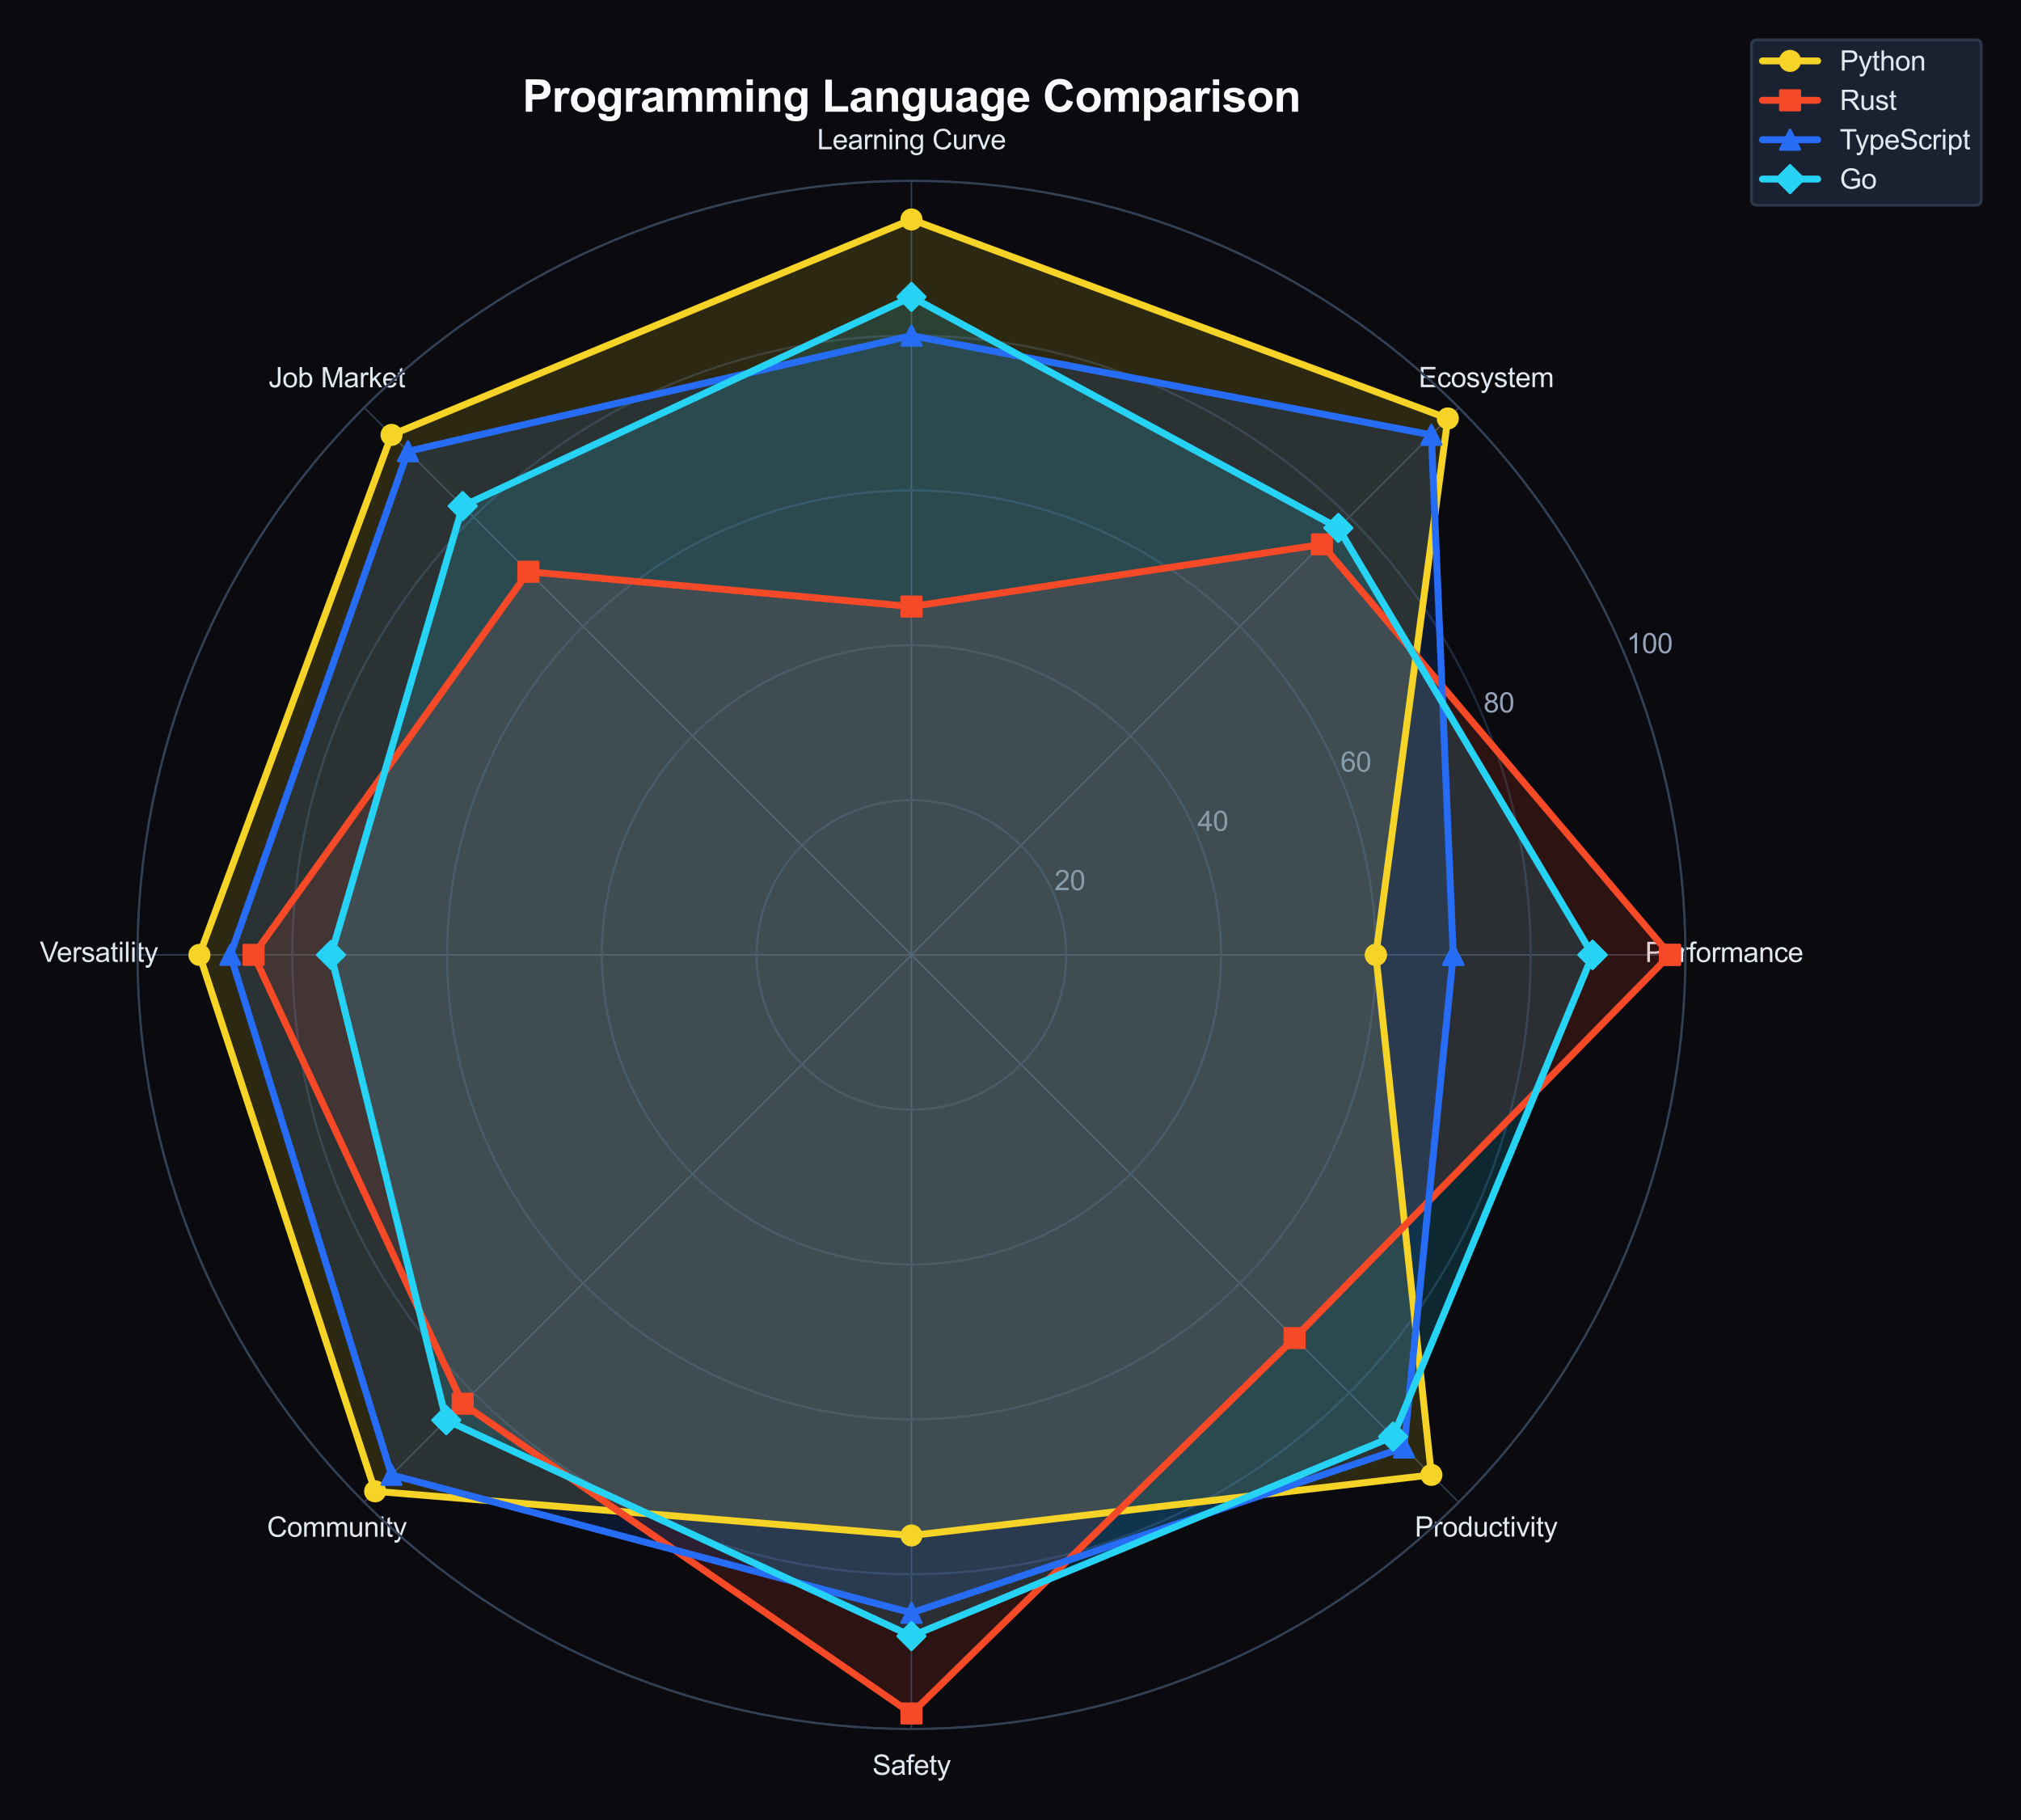
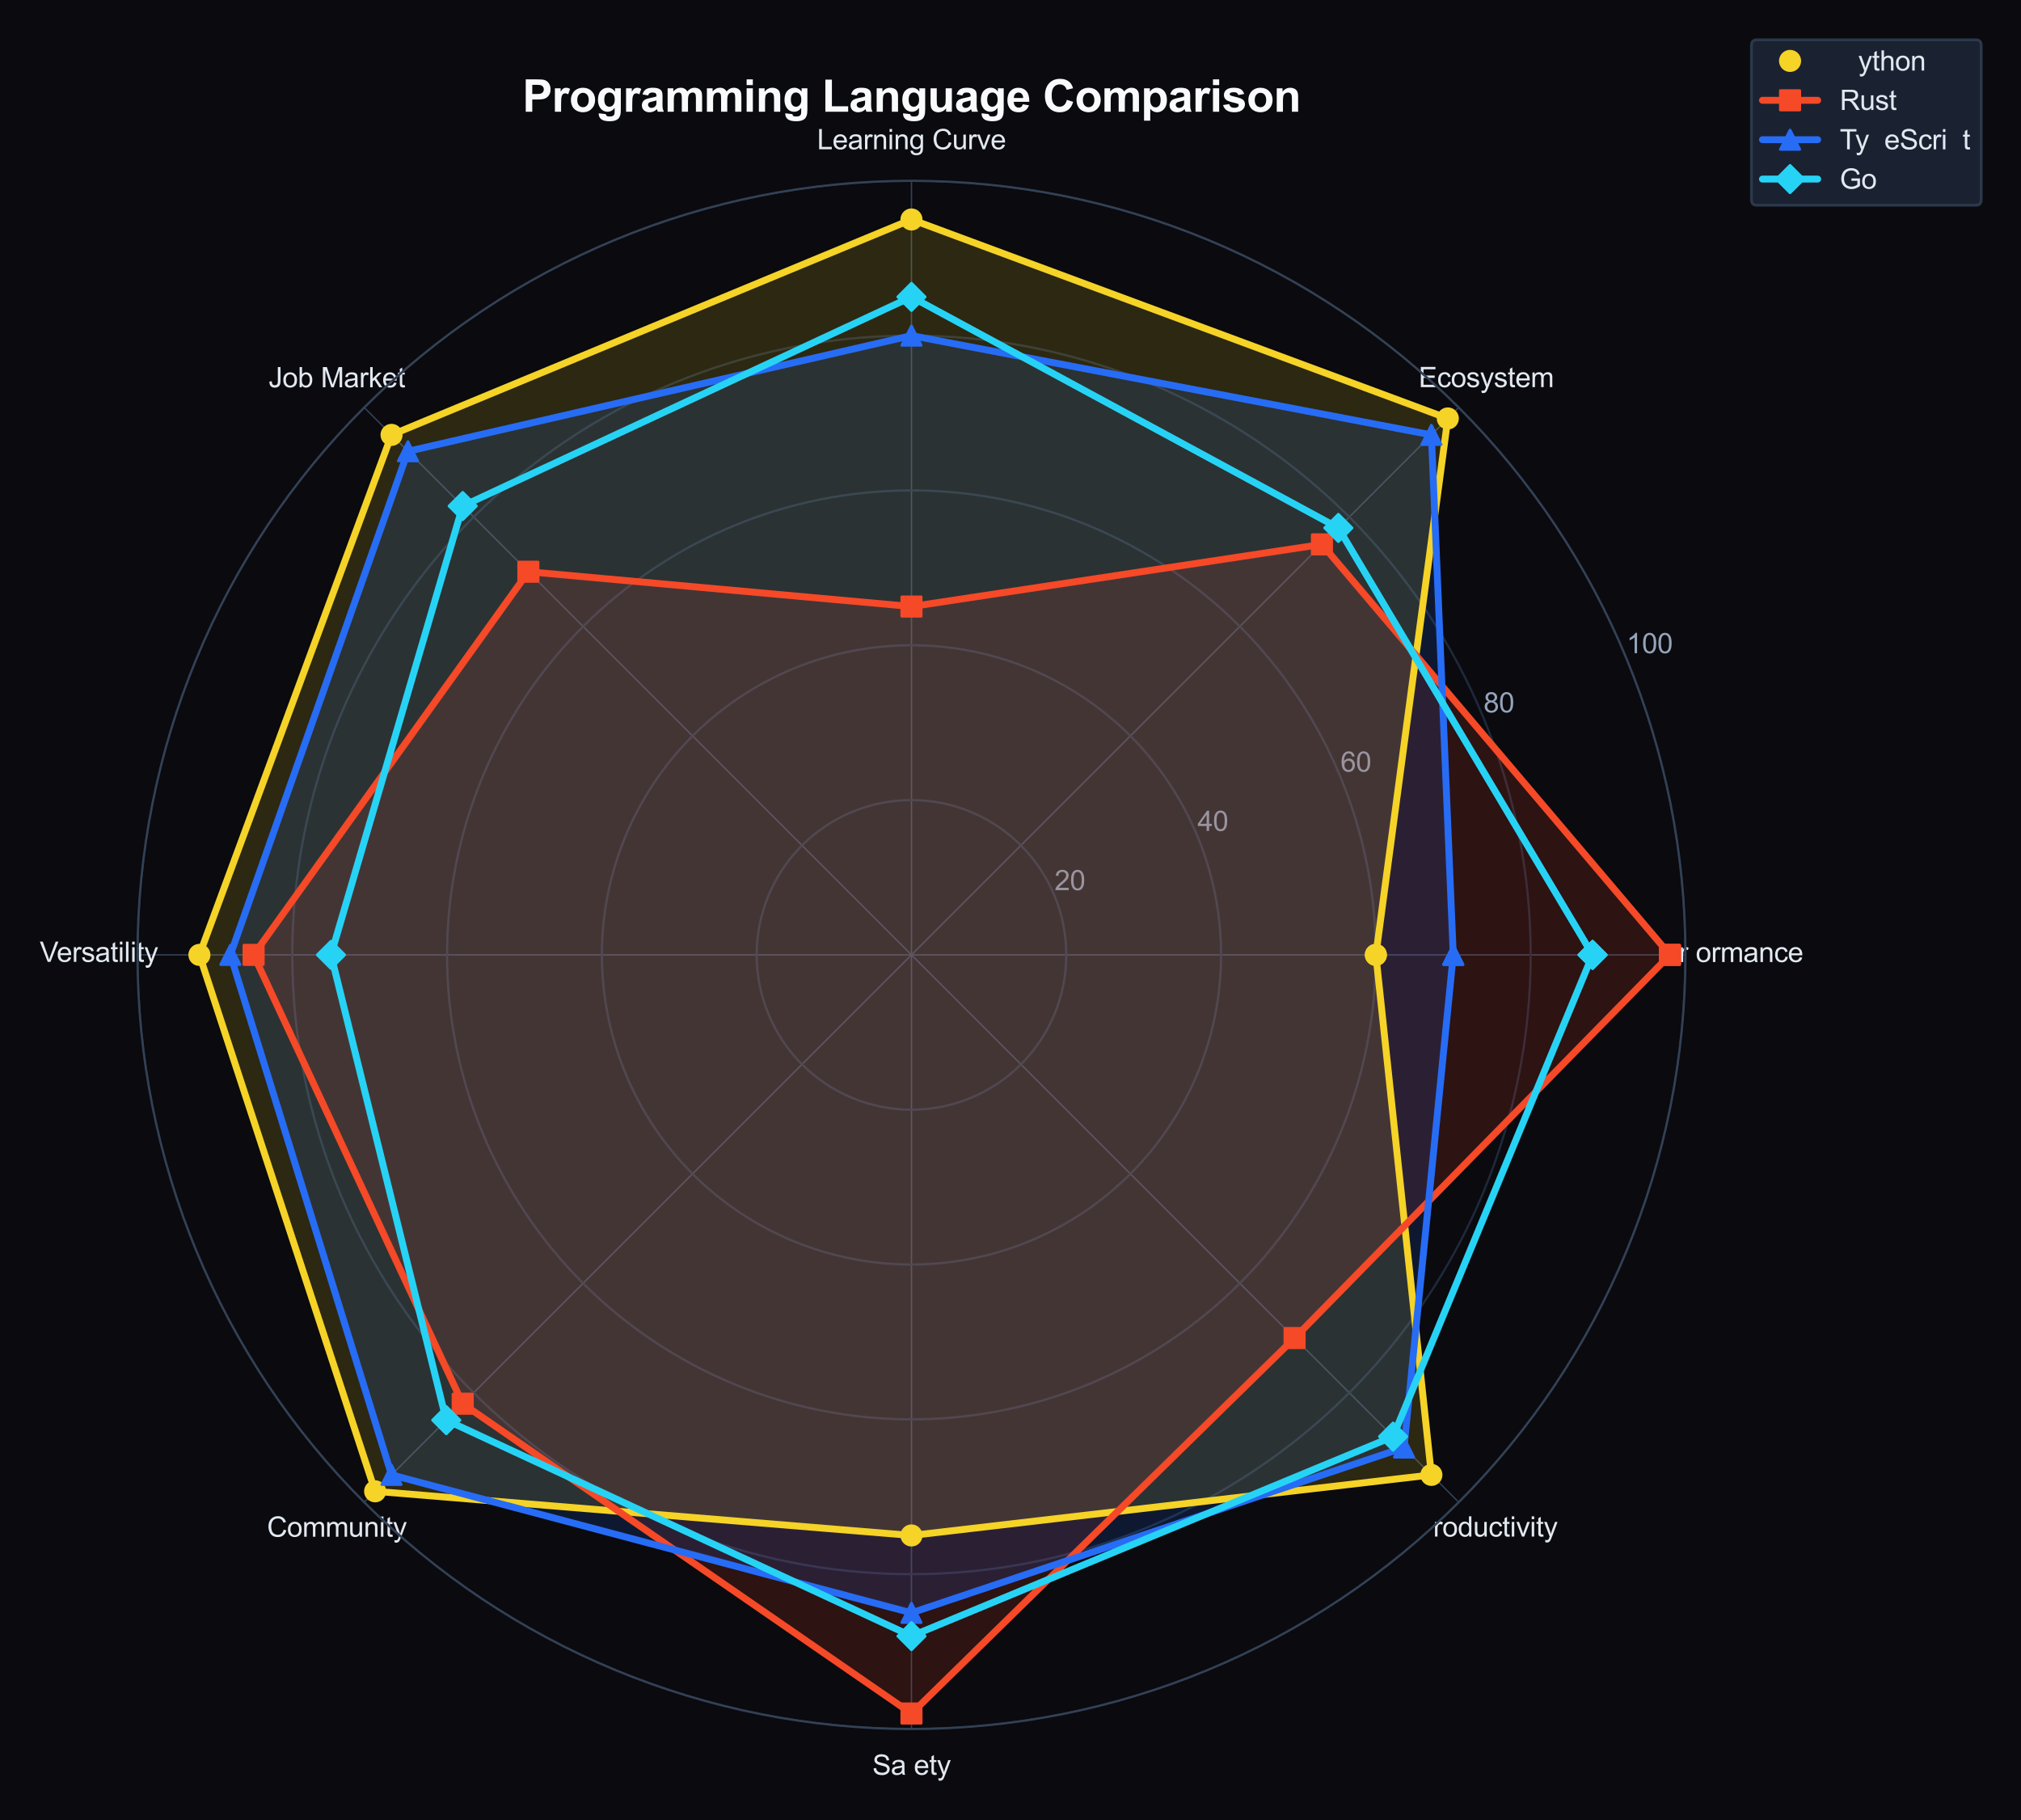
<svg xmlns="http://www.w3.org/2000/svg" xmlns:xlink="http://www.w3.org/1999/xlink" viewBox="0 0 731.983 659.213" version="1.1">
  <defs>
    <style type="text/css">*{stroke-linejoin: round; stroke-linecap: butt}</style>
  </defs>
  <g id="figure_1">
    <g id="patch_1">
      <path d="M 0 659.213  L 731.983 659.213  L 731.983 0  L 0 0  z " style="fill: #0a0a0f" />
    </g>
    <g id="axes_1">
      <g id="patch_2">
        <path d="M 610.452 345.793  C 610.452 308.981 603.201 272.526 589.113 238.516  C 575.026 204.506 554.376 173.602 528.346 147.572  C 502.316 121.541 471.411 100.892 437.401 86.804  C 403.391 72.717 366.937 65.466 330.124 65.466  C 293.312 65.466 256.858 72.717 222.848 86.804  C 188.838 100.892 157.933 121.541 131.903 147.572  C 105.873 173.602 85.223 204.506 71.136 238.516  C 57.048 272.526 49.797 308.981 49.797 345.793  C 49.797 382.605 57.048 419.06 71.136 453.07  C 85.223 487.08 105.873 517.984 131.903 544.014  C 157.933 570.045 188.838 590.694 222.848 604.782  C 256.858 618.869 293.312 626.12 330.124 626.12  C 366.937 626.12 403.391 618.869 437.401 604.782  C 471.411 590.694 502.316 570.045 528.346 544.014  C 554.376 517.984 575.026 487.08 589.113 453.07  C 603.201 419.06 610.452 382.605 610.452 345.793  M 330.124 345.793  C 330.124 345.793 330.124 345.793 330.124 345.793  C 330.124 345.793 330.124 345.793 330.124 345.793  C 330.124 345.793 330.124 345.793 330.124 345.793  C 330.124 345.793 330.124 345.793 330.124 345.793  C 330.124 345.793 330.124 345.793 330.124 345.793  C 330.124 345.793 330.124 345.793 330.124 345.793  C 330.124 345.793 330.124 345.793 330.124 345.793  C 330.124 345.793 330.124 345.793 330.124 345.793  C 330.124 345.793 330.124 345.793 330.124 345.793  C 330.124 345.793 330.124 345.793 330.124 345.793  C 330.124 345.793 330.124 345.793 330.124 345.793  C 330.124 345.793 330.124 345.793 330.124 345.793  C 330.124 345.793 330.124 345.793 330.124 345.793  C 330.124 345.793 330.124 345.793 330.124 345.793  C 330.124 345.793 330.124 345.793 330.124 345.793  C 330.124 345.793 330.124 345.793 330.124 345.793  z " style="fill: #0a0a0f" />
      </g>
      <g id="matplotlib.axis_1">
        <g id="xtick_1">
          <g id="line2d_1">
            <path d="M 330.124 345.793  L 610.452 345.793  " clip-path="url(#pec0f9be33a)" style="fill: none; stroke: #334155; stroke-width: 0.5; stroke-linecap: round" />
          </g>
          <g id="text_1">
            <g style="fill: #e2e8f0" transform="translate(595.831 348.378) scale(0.1 -0.1)">
              <defs>
-                 <path id="ArialMT-50" d="M 494 0  L 494 4581  L 2222 4581  Q 2678 4581 2919 4538  Q 3256 4481 3484 4323  Q 3713 4166 3852 3881  Q 3991 3597 3991 3256  Q 3991 2672 3619 2267  Q 3247 1863 2275 1863  L 1100 1863  L 1100 0  L 494 0  z M 1100 2403  L 2284 2403  Q 2872 2403 3119 2622  Q 3366 2841 3366 3238  Q 3366 3525 3220 3729  Q 3075 3934 2838 4000  Q 2684 4041 2272 4041  L 1100 4041  L 1100 2403  z " transform="scale(0.016)" />
                <path id="ArialMT-65" d="M 2694 1069  L 3275 997  Q 3138 488 2766 206  Q 2394 -75 1816 -75  Q 1088 -75 661 373  Q 234 822 234 1631  Q 234 2469 665 2931  Q 1097 3394 1784 3394  Q 2450 3394 2872 2941  Q 3294 2488 3294 1666  Q 3294 1616 3291 1516  L 816 1516  Q 847 969 1125 678  Q 1403 388 1819 388  Q 2128 388 2347 550  Q 2566 713 2694 1069  z M 847 1978  L 2700 1978  Q 2663 2397 2488 2606  Q 2219 2931 1791 2931  Q 1403 2931 1139 2672  Q 875 2413 847 1978  z " transform="scale(0.016)" />
                <path id="ArialMT-72" d="M 416 0  L 416 3319  L 922 3319  L 922 2816  Q 1116 3169 1280 3281  Q 1444 3394 1641 3394  Q 1925 3394 2219 3213  L 2025 2691  Q 1819 2813 1613 2813  Q 1428 2813 1281 2702  Q 1134 2591 1072 2394  Q 978 2094 978 1738  L 978 0  L 416 0  z " transform="scale(0.016)" />
-                 <path id="ArialMT-66" d="M 556 0  L 556 2881  L 59 2881  L 59 3319  L 556 3319  L 556 3672  Q 556 4006 616 4169  Q 697 4388 901 4523  Q 1106 4659 1475 4659  Q 1713 4659 2000 4603  L 1916 4113  Q 1741 4144 1584 4144  Q 1328 4144 1222 4034  Q 1116 3925 1116 3625  L 1116 3319  L 1763 3319  L 1763 2881  L 1116 2881  L 1116 0  L 556 0  z " transform="scale(0.016)" />
                <path id="ArialMT-6f" d="M 213 1659  Q 213 2581 725 3025  Q 1153 3394 1769 3394  Q 2453 3394 2887 2945  Q 3322 2497 3322 1706  Q 3322 1066 3130 698  Q 2938 331 2570 128  Q 2203 -75 1769 -75  Q 1072 -75 642 372  Q 213 819 213 1659  z M 791 1659  Q 791 1022 1069 705  Q 1347 388 1769 388  Q 2188 388 2466 706  Q 2744 1025 2744 1678  Q 2744 2294 2464 2611  Q 2184 2928 1769 2928  Q 1347 2928 1069 2612  Q 791 2297 791 1659  z " transform="scale(0.016)" />
                <path id="ArialMT-6d" d="M 422 0  L 422 3319  L 925 3319  L 925 2853  Q 1081 3097 1340 3245  Q 1600 3394 1931 3394  Q 2300 3394 2536 3241  Q 2772 3088 2869 2813  Q 3263 3394 3894 3394  Q 4388 3394 4653 3120  Q 4919 2847 4919 2278  L 4919 0  L 4359 0  L 4359 2091  Q 4359 2428 4304 2576  Q 4250 2725 4106 2815  Q 3963 2906 3769 2906  Q 3419 2906 3187 2673  Q 2956 2441 2956 1928  L 2956 0  L 2394 0  L 2394 2156  Q 2394 2531 2256 2718  Q 2119 2906 1806 2906  Q 1569 2906 1367 2781  Q 1166 2656 1075 2415  Q 984 2175 984 1722  L 984 0  L 422 0  z " transform="scale(0.016)" />
                <path id="ArialMT-61" d="M 2588 409  Q 2275 144 1986 34  Q 1697 -75 1366 -75  Q 819 -75 525 192  Q 231 459 231 875  Q 231 1119 342 1320  Q 453 1522 633 1644  Q 813 1766 1038 1828  Q 1203 1872 1538 1913  Q 2219 1994 2541 2106  Q 2544 2222 2544 2253  Q 2544 2597 2384 2738  Q 2169 2928 1744 2928  Q 1347 2928 1158 2789  Q 969 2650 878 2297  L 328 2372  Q 403 2725 575 2942  Q 747 3159 1072 3276  Q 1397 3394 1825 3394  Q 2250 3394 2515 3294  Q 2781 3194 2906 3042  Q 3031 2891 3081 2659  Q 3109 2516 3109 2141  L 3109 1391  Q 3109 606 3145 398  Q 3181 191 3288 0  L 2700 0  Q 2613 175 2588 409  z M 2541 1666  Q 2234 1541 1622 1453  Q 1275 1403 1131 1340  Q 988 1278 909 1158  Q 831 1038 831 891  Q 831 666 1001 516  Q 1172 366 1500 366  Q 1825 366 2078 508  Q 2331 650 2450 897  Q 2541 1088 2541 1459  L 2541 1666  z " transform="scale(0.016)" />
                <path id="ArialMT-6e" d="M 422 0  L 422 3319  L 928 3319  L 928 2847  Q 1294 3394 1984 3394  Q 2284 3394 2536 3286  Q 2788 3178 2913 3003  Q 3038 2828 3088 2588  Q 3119 2431 3119 2041  L 3119 0  L 2556 0  L 2556 2019  Q 2556 2363 2490 2533  Q 2425 2703 2258 2804  Q 2091 2906 1866 2906  Q 1506 2906 1245 2678  Q 984 2450 984 1813  L 984 0  L 422 0  z " transform="scale(0.016)" />
                <path id="ArialMT-63" d="M 2588 1216  L 3141 1144  Q 3050 572 2676 248  Q 2303 -75 1759 -75  Q 1078 -75 664 370  Q 250 816 250 1647  Q 250 2184 428 2587  Q 606 2991 970 3192  Q 1334 3394 1763 3394  Q 2303 3394 2647 3120  Q 2991 2847 3088 2344  L 2541 2259  Q 2463 2594 2264 2762  Q 2066 2931 1784 2931  Q 1359 2931 1093 2626  Q 828 2322 828 1663  Q 828 994 1084 691  Q 1341 388 1753 388  Q 2084 388 2306 591  Q 2528 794 2588 1216  z " transform="scale(0.016)" />
              </defs>
              <use xlink:href="#ArialMT-50" />
              <use xlink:href="#ArialMT-65" transform="translate(66.699 0)" />
              <use xlink:href="#ArialMT-72" transform="translate(122.314 0)" />
              <use xlink:href="#ArialMT-66" transform="translate(155.615 0)" />
              <use xlink:href="#ArialMT-6f" transform="translate(183.398 0)" />
              <use xlink:href="#ArialMT-72" transform="translate(239.014 0)" />
              <use xlink:href="#ArialMT-6d" transform="translate(272.314 0)" />
              <use xlink:href="#ArialMT-61" transform="translate(355.615 0)" />
              <use xlink:href="#ArialMT-6e" transform="translate(411.23 0)" />
              <use xlink:href="#ArialMT-63" transform="translate(466.846 0)" />
              <use xlink:href="#ArialMT-65" transform="translate(516.846 0)" />
            </g>
          </g>
        </g>
        <g id="xtick_2">
          <g id="line2d_2">
            <path d="M 330.124 345.793  L 528.346 147.572  " clip-path="url(#pec0f9be33a)" style="fill: none; stroke: #334155; stroke-width: 0.5; stroke-linecap: round" />
          </g>
          <g id="text_2">
            <g style="fill: #e2e8f0" transform="translate(513.795 140.199) scale(0.1 -0.1)">
              <defs>
                <path id="ArialMT-45" d="M 506 0  L 506 4581  L 3819 4581  L 3819 4041  L 1113 4041  L 1113 2638  L 3647 2638  L 3647 2100  L 1113 2100  L 1113 541  L 3925 541  L 3925 0  L 506 0  z " transform="scale(0.016)" />
                <path id="ArialMT-73" d="M 197 991  L 753 1078  Q 800 744 1014 566  Q 1228 388 1613 388  Q 2000 388 2187 545  Q 2375 703 2375 916  Q 2375 1106 2209 1216  Q 2094 1291 1634 1406  Q 1016 1563 777 1677  Q 538 1791 414 1992  Q 291 2194 291 2438  Q 291 2659 392 2848  Q 494 3038 669 3163  Q 800 3259 1026 3326  Q 1253 3394 1513 3394  Q 1903 3394 2198 3281  Q 2494 3169 2634 2976  Q 2775 2784 2828 2463  L 2278 2388  Q 2241 2644 2061 2787  Q 1881 2931 1553 2931  Q 1166 2931 1000 2803  Q 834 2675 834 2503  Q 834 2394 903 2306  Q 972 2216 1119 2156  Q 1203 2125 1616 2013  Q 2213 1853 2448 1751  Q 2684 1650 2818 1456  Q 2953 1263 2953 975  Q 2953 694 2789 445  Q 2625 197 2315 61  Q 2006 -75 1616 -75  Q 969 -75 630 194  Q 291 463 197 991  z " transform="scale(0.016)" />
                <path id="ArialMT-79" d="M 397 -1278  L 334 -750  Q 519 -800 656 -800  Q 844 -800 956 -737  Q 1069 -675 1141 -563  Q 1194 -478 1313 -144  Q 1328 -97 1363 -6  L 103 3319  L 709 3319  L 1400 1397  Q 1534 1031 1641 628  Q 1738 1016 1872 1384  L 2581 3319  L 3144 3319  L 1881 -56  Q 1678 -603 1566 -809  Q 1416 -1088 1222 -1217  Q 1028 -1347 759 -1347  Q 597 -1347 397 -1278  z " transform="scale(0.016)" />
                <path id="ArialMT-74" d="M 1650 503  L 1731 6  Q 1494 -44 1306 -44  Q 1000 -44 831 53  Q 663 150 594 308  Q 525 466 525 972  L 525 2881  L 113 2881  L 113 3319  L 525 3319  L 525 4141  L 1084 4478  L 1084 3319  L 1650 3319  L 1650 2881  L 1084 2881  L 1084 941  Q 1084 700 1114 631  Q 1144 563 1211 522  Q 1278 481 1403 481  Q 1497 481 1650 503  z " transform="scale(0.016)" />
              </defs>
              <use xlink:href="#ArialMT-45" />
              <use xlink:href="#ArialMT-63" transform="translate(66.699 0)" />
              <use xlink:href="#ArialMT-6f" transform="translate(116.699 0)" />
              <use xlink:href="#ArialMT-73" transform="translate(172.314 0)" />
              <use xlink:href="#ArialMT-79" transform="translate(222.314 0)" />
              <use xlink:href="#ArialMT-73" transform="translate(272.314 0)" />
              <use xlink:href="#ArialMT-74" transform="translate(322.314 0)" />
              <use xlink:href="#ArialMT-65" transform="translate(350.098 0)" />
              <use xlink:href="#ArialMT-6d" transform="translate(405.713 0)" />
            </g>
          </g>
        </g>
        <g id="xtick_3">
          <g id="line2d_3">
            <path d="M 330.124 345.793  L 330.124 65.466  " clip-path="url(#pec0f9be33a)" style="fill: none; stroke: #334155; stroke-width: 0.5; stroke-linecap: round" />
          </g>
          <g id="text_3">
            <g style="fill: #e2e8f0" transform="translate(295.94 54.053) scale(0.1 -0.1)">
              <defs>
                <path id="ArialMT-4c" d="M 469 0  L 469 4581  L 1075 4581  L 1075 541  L 3331 541  L 3331 0  L 469 0  z " transform="scale(0.016)" />
                <path id="ArialMT-69" d="M 425 3934  L 425 4581  L 988 4581  L 988 3934  L 425 3934  z M 425 0  L 425 3319  L 988 3319  L 988 0  L 425 0  z " transform="scale(0.016)" />
                <path id="ArialMT-67" d="M 319 -275  L 866 -356  Q 900 -609 1056 -725  Q 1266 -881 1628 -881  Q 2019 -881 2231 -725  Q 2444 -569 2519 -288  Q 2563 -116 2559 434  Q 2191 0 1641 0  Q 956 0 581 494  Q 206 988 206 1678  Q 206 2153 378 2554  Q 550 2956 876 3175  Q 1203 3394 1644 3394  Q 2231 3394 2613 2919  L 2613 3319  L 3131 3319  L 3131 450  Q 3131 -325 2973 -648  Q 2816 -972 2473 -1159  Q 2131 -1347 1631 -1347  Q 1038 -1347 672 -1080  Q 306 -813 319 -275  z M 784 1719  Q 784 1066 1043 766  Q 1303 466 1694 466  Q 2081 466 2343 764  Q 2606 1063 2606 1700  Q 2606 2309 2336 2618  Q 2066 2928 1684 2928  Q 1309 2928 1046 2623  Q 784 2319 784 1719  z " transform="scale(0.016)" />
                <path id="ArialMT-20" transform="scale(0.016)" />
                <path id="ArialMT-43" d="M 3763 1606  L 4369 1453  Q 4178 706 3683 314  Q 3188 -78 2472 -78  Q 1731 -78 1267 223  Q 803 525 561 1097  Q 319 1669 319 2325  Q 319 3041 592 3573  Q 866 4106 1370 4382  Q 1875 4659 2481 4659  Q 3169 4659 3637 4309  Q 4106 3959 4291 3325  L 3694 3184  Q 3534 3684 3231 3912  Q 2928 4141 2469 4141  Q 1941 4141 1586 3887  Q 1231 3634 1087 3207  Q 944 2781 944 2328  Q 944 1744 1114 1308  Q 1284 872 1643 656  Q 2003 441 2422 441  Q 2931 441 3284 734  Q 3638 1028 3763 1606  z " transform="scale(0.016)" />
                <path id="ArialMT-75" d="M 2597 0  L 2597 488  Q 2209 -75 1544 -75  Q 1250 -75 995 37  Q 741 150 617 320  Q 494 491 444 738  Q 409 903 409 1263  L 409 3319  L 972 3319  L 972 1478  Q 972 1038 1006 884  Q 1059 663 1231 536  Q 1403 409 1656 409  Q 1909 409 2131 539  Q 2353 669 2445 892  Q 2538 1116 2538 1541  L 2538 3319  L 3100 3319  L 3100 0  L 2597 0  z " transform="scale(0.016)" />
                <path id="ArialMT-76" d="M 1344 0  L 81 3319  L 675 3319  L 1388 1331  Q 1503 1009 1600 663  Q 1675 925 1809 1294  L 2547 3319  L 3125 3319  L 1869 0  L 1344 0  z " transform="scale(0.016)" />
              </defs>
              <use xlink:href="#ArialMT-4c" />
              <use xlink:href="#ArialMT-65" transform="translate(55.615 0)" />
              <use xlink:href="#ArialMT-61" transform="translate(111.23 0)" />
              <use xlink:href="#ArialMT-72" transform="translate(166.846 0)" />
              <use xlink:href="#ArialMT-6e" transform="translate(200.146 0)" />
              <use xlink:href="#ArialMT-69" transform="translate(255.762 0)" />
              <use xlink:href="#ArialMT-6e" transform="translate(277.979 0)" />
              <use xlink:href="#ArialMT-67" transform="translate(333.594 0)" />
              <use xlink:href="#ArialMT-20" transform="translate(389.209 0)" />
              <use xlink:href="#ArialMT-43" transform="translate(416.992 0)" />
              <use xlink:href="#ArialMT-75" transform="translate(489.209 0)" />
              <use xlink:href="#ArialMT-72" transform="translate(544.824 0)" />
              <use xlink:href="#ArialMT-76" transform="translate(578.125 0)" />
              <use xlink:href="#ArialMT-65" transform="translate(628.125 0)" />
            </g>
          </g>
        </g>
        <g id="xtick_4">
          <g id="line2d_4">
            <path d="M 330.124 345.793  L 131.903 147.572  " clip-path="url(#pec0f9be33a)" style="fill: none; stroke: #334155; stroke-width: 0.5; stroke-linecap: round" />
          </g>
          <g id="text_4">
            <g style="fill: #e2e8f0" transform="translate(97.274 140.257) scale(0.1 -0.1)">
              <defs>
                <path id="ArialMT-4a" d="M 184 1300  L 731 1375  Q 753 850 928 656  Q 1103 463 1413 463  Q 1641 463 1806 567  Q 1972 672 2034 851  Q 2097 1031 2097 1425  L 2097 4581  L 2703 4581  L 2703 1459  Q 2703 884 2564 568  Q 2425 253 2123 87  Q 1822 -78 1416 -78  Q 813 -78 492 269  Q 172 616 184 1300  z " transform="scale(0.016)" />
                <path id="ArialMT-62" d="M 941 0  L 419 0  L 419 4581  L 981 4581  L 981 2947  Q 1338 3394 1891 3394  Q 2197 3394 2470 3270  Q 2744 3147 2920 2923  Q 3097 2700 3197 2384  Q 3297 2069 3297 1709  Q 3297 856 2875 390  Q 2453 -75 1863 -75  Q 1275 -75 941 416  L 941 0  z M 934 1684  Q 934 1088 1097 822  Q 1363 388 1816 388  Q 2184 388 2453 708  Q 2722 1028 2722 1663  Q 2722 2313 2464 2622  Q 2206 2931 1841 2931  Q 1472 2931 1203 2611  Q 934 2291 934 1684  z " transform="scale(0.016)" />
                <path id="ArialMT-4d" d="M 475 0  L 475 4581  L 1388 4581  L 2472 1338  Q 2622 884 2691 659  Q 2769 909 2934 1394  L 4031 4581  L 4847 4581  L 4847 0  L 4263 0  L 4263 3834  L 2931 0  L 2384 0  L 1059 3900  L 1059 0  L 475 0  z " transform="scale(0.016)" />
                <path id="ArialMT-6b" d="M 425 0  L 425 4581  L 988 4581  L 988 1969  L 2319 3319  L 3047 3319  L 1778 2088  L 3175 0  L 2481 0  L 1384 1697  L 988 1316  L 988 0  L 425 0  z " transform="scale(0.016)" />
              </defs>
              <use xlink:href="#ArialMT-4a" />
              <use xlink:href="#ArialMT-6f" transform="translate(50 0)" />
              <use xlink:href="#ArialMT-62" transform="translate(105.615 0)" />
              <use xlink:href="#ArialMT-20" transform="translate(161.23 0)" />
              <use xlink:href="#ArialMT-4d" transform="translate(189.014 0)" />
              <use xlink:href="#ArialMT-61" transform="translate(272.314 0)" />
              <use xlink:href="#ArialMT-72" transform="translate(327.93 0)" />
              <use xlink:href="#ArialMT-6b" transform="translate(361.23 0)" />
              <use xlink:href="#ArialMT-65" transform="translate(411.23 0)" />
              <use xlink:href="#ArialMT-74" transform="translate(466.846 0)" />
            </g>
          </g>
        </g>
        <g id="xtick_5">
          <g id="line2d_5">
            <path d="M 330.124 345.793  L 49.797 345.793  " clip-path="url(#pec0f9be33a)" style="fill: none; stroke: #334155; stroke-width: 0.5; stroke-linecap: round" />
          </g>
          <g id="text_5">
            <g style="fill: #e2e8f0" transform="translate(14.4 348.32) scale(0.1 -0.1)">
              <defs>
                <path id="ArialMT-56" d="M 1803 0  L 28 4581  L 684 4581  L 1875 1253  Q 2019 853 2116 503  Q 2222 878 2363 1253  L 3600 4581  L 4219 4581  L 2425 0  L 1803 0  z " transform="scale(0.016)" />
                <path id="ArialMT-6c" d="M 409 0  L 409 4581  L 972 4581  L 972 0  L 409 0  z " transform="scale(0.016)" />
              </defs>
              <use xlink:href="#ArialMT-56" />
              <use xlink:href="#ArialMT-65" transform="translate(61.199 0)" />
              <use xlink:href="#ArialMT-72" transform="translate(116.814 0)" />
              <use xlink:href="#ArialMT-73" transform="translate(150.115 0)" />
              <use xlink:href="#ArialMT-61" transform="translate(200.115 0)" />
              <use xlink:href="#ArialMT-74" transform="translate(255.73 0)" />
              <use xlink:href="#ArialMT-69" transform="translate(283.514 0)" />
              <use xlink:href="#ArialMT-6c" transform="translate(305.73 0)" />
              <use xlink:href="#ArialMT-69" transform="translate(327.947 0)" />
              <use xlink:href="#ArialMT-74" transform="translate(350.164 0)" />
              <use xlink:href="#ArialMT-79" transform="translate(377.947 0)" />
            </g>
          </g>
        </g>
        <g id="xtick_6">
          <g id="line2d_6">
            <path d="M 330.124 345.793  L 131.903 544.014  " clip-path="url(#pec0f9be33a)" style="fill: none; stroke: #334155; stroke-width: 0.5; stroke-linecap: round" />
          </g>
          <g id="text_6">
            <g style="fill: #e2e8f0" transform="translate(96.721 556.501) scale(0.1 -0.1)">
              <use xlink:href="#ArialMT-43" />
              <use xlink:href="#ArialMT-6f" transform="translate(72.217 0)" />
              <use xlink:href="#ArialMT-6d" transform="translate(127.832 0)" />
              <use xlink:href="#ArialMT-6d" transform="translate(211.133 0)" />
              <use xlink:href="#ArialMT-75" transform="translate(294.434 0)" />
              <use xlink:href="#ArialMT-6e" transform="translate(350.049 0)" />
              <use xlink:href="#ArialMT-69" transform="translate(405.664 0)" />
              <use xlink:href="#ArialMT-74" transform="translate(427.881 0)" />
              <use xlink:href="#ArialMT-79" transform="translate(455.664 0)" />
            </g>
          </g>
        </g>
        <g id="xtick_7">
          <g id="line2d_7">
            <path d="M 330.124 345.793  L 330.124 626.12  " clip-path="url(#pec0f9be33a)" style="fill: none; stroke: #334155; stroke-width: 0.5; stroke-linecap: round" />
          </g>
          <g id="text_7">
            <g style="fill: #e2e8f0" transform="translate(315.95 642.708) scale(0.1 -0.1)">
              <defs>
                <path id="ArialMT-53" d="M 288 1472  L 859 1522  Q 900 1178 1048 958  Q 1197 738 1509 602  Q 1822 466 2213 466  Q 2559 466 2825 569  Q 3091 672 3220 851  Q 3350 1031 3350 1244  Q 3350 1459 3225 1620  Q 3100 1781 2813 1891  Q 2628 1963 1997 2114  Q 1366 2266 1113 2400  Q 784 2572 623 2826  Q 463 3081 463 3397  Q 463 3744 659 4045  Q 856 4347 1234 4503  Q 1613 4659 2075 4659  Q 2584 4659 2973 4495  Q 3363 4331 3572 4012  Q 3781 3694 3797 3291  L 3216 3247  Q 3169 3681 2898 3903  Q 2628 4125 2100 4125  Q 1550 4125 1298 3923  Q 1047 3722 1047 3438  Q 1047 3191 1225 3031  Q 1400 2872 2139 2705  Q 2878 2538 3153 2413  Q 3553 2228 3743 1945  Q 3934 1663 3934 1294  Q 3934 928 3725 604  Q 3516 281 3123 101  Q 2731 -78 2241 -78  Q 1619 -78 1198 103  Q 778 284 539 648  Q 300 1013 288 1472  z " transform="scale(0.016)" />
              </defs>
              <use xlink:href="#ArialMT-53" />
              <use xlink:href="#ArialMT-61" transform="translate(66.699 0)" />
              <use xlink:href="#ArialMT-66" transform="translate(122.314 0)" />
              <use xlink:href="#ArialMT-65" transform="translate(150.098 0)" />
              <use xlink:href="#ArialMT-74" transform="translate(205.713 0)" />
              <use xlink:href="#ArialMT-79" transform="translate(233.496 0)" />
            </g>
          </g>
        </g>
        <g id="xtick_8">
          <g id="line2d_8">
            <path d="M 330.124 345.793  L 528.346 544.014  " clip-path="url(#pec0f9be33a)" style="fill: none; stroke: #334155; stroke-width: 0.5; stroke-linecap: round" />
          </g>
          <g id="text_8">
            <g style="fill: #e2e8f0" transform="translate(512.404 556.441) scale(0.1 -0.1)">
              <defs>
                <path id="ArialMT-64" d="M 2575 0  L 2575 419  Q 2259 -75 1647 -75  Q 1250 -75 917 144  Q 584 363 401 755  Q 219 1147 219 1656  Q 219 2153 384 2558  Q 550 2963 881 3178  Q 1213 3394 1622 3394  Q 1922 3394 2156 3267  Q 2391 3141 2538 2938  L 2538 4581  L 3097 4581  L 3097 0  L 2575 0  z M 797 1656  Q 797 1019 1065 703  Q 1334 388 1700 388  Q 2069 388 2326 689  Q 2584 991 2584 1609  Q 2584 2291 2321 2609  Q 2059 2928 1675 2928  Q 1300 2928 1048 2622  Q 797 2316 797 1656  z " transform="scale(0.016)" />
              </defs>
              <use xlink:href="#ArialMT-50" />
              <use xlink:href="#ArialMT-72" transform="translate(66.699 0)" />
              <use xlink:href="#ArialMT-6f" transform="translate(100 0)" />
              <use xlink:href="#ArialMT-64" transform="translate(155.615 0)" />
              <use xlink:href="#ArialMT-75" transform="translate(211.23 0)" />
              <use xlink:href="#ArialMT-63" transform="translate(266.846 0)" />
              <use xlink:href="#ArialMT-74" transform="translate(316.846 0)" />
              <use xlink:href="#ArialMT-69" transform="translate(344.629 0)" />
              <use xlink:href="#ArialMT-76" transform="translate(366.846 0)" />
              <use xlink:href="#ArialMT-69" transform="translate(416.846 0)" />
              <use xlink:href="#ArialMT-74" transform="translate(439.062 0)" />
              <use xlink:href="#ArialMT-79" transform="translate(466.846 0)" />
            </g>
          </g>
        </g>
      </g>
      <g id="matplotlib.axis_2">
        <g id="ytick_1">
          <g id="line2d_9">
            <path d="M 386.19 345.793  C 386.19 338.431 384.74 331.14 381.922 324.338  C 379.105 317.536 374.975 311.355 369.769 306.149  C 364.563 300.943 358.382 296.813 351.58 293.995  C 344.778 291.178 337.487 289.728 330.124 289.728  C 322.762 289.728 315.471 291.178 308.669 293.995  C 301.867 296.813 295.686 300.943 290.48 306.149  C 285.274 311.355 281.144 317.536 278.327 324.338  C 275.509 331.14 274.059 338.431 274.059 345.793  C 274.059 353.155 275.509 360.446 278.327 367.248  C 281.144 374.05 285.274 380.231 290.48 385.437  C 295.686 390.643 301.867 394.773 308.669 397.591  C 315.471 400.408 322.762 401.858 330.124 401.858  C 337.487 401.858 344.778 400.408 351.58 397.591  C 358.382 394.773 364.563 390.643 369.769 385.437  C 374.975 380.231 379.105 374.05 381.922 367.248  C 384.74 360.446 386.19 353.155 386.19 345.793  " clip-path="url(#pec0f9be33a)" style="fill: none; stroke: #1e293b; stroke-width: 0.8; stroke-linecap: round" />
          </g>
          <g id="text_9">
            <g style="fill: #94a3b8" transform="translate(381.922 322.35) scale(0.1 -0.1)">
              <defs>
                <path id="ArialMT-32" d="M 3222 541  L 3222 0  L 194 0  Q 188 203 259 391  Q 375 700 629 1000  Q 884 1300 1366 1694  Q 2113 2306 2375 2664  Q 2638 3022 2638 3341  Q 2638 3675 2398 3904  Q 2159 4134 1775 4134  Q 1369 4134 1125 3890  Q 881 3647 878 3216  L 300 3275  Q 359 3922 746 4261  Q 1134 4600 1788 4600  Q 2447 4600 2831 4234  Q 3216 3869 3216 3328  Q 3216 3053 3103 2787  Q 2991 2522 2730 2228  Q 2469 1934 1863 1422  Q 1356 997 1212 845  Q 1069 694 975 541  L 3222 541  z " transform="scale(0.016)" />
                <path id="ArialMT-30" d="M 266 2259  Q 266 3072 433 3567  Q 600 4063 929 4331  Q 1259 4600 1759 4600  Q 2128 4600 2406 4451  Q 2684 4303 2865 4023  Q 3047 3744 3150 3342  Q 3253 2941 3253 2259  Q 3253 1453 3087 958  Q 2922 463 2592 192  Q 2263 -78 1759 -78  Q 1097 -78 719 397  Q 266 969 266 2259  z M 844 2259  Q 844 1131 1108 757  Q 1372 384 1759 384  Q 2147 384 2411 759  Q 2675 1134 2675 2259  Q 2675 3391 2411 3762  Q 2147 4134 1753 4134  Q 1366 4134 1134 3806  Q 844 3388 844 2259  z " transform="scale(0.016)" />
              </defs>
              <use xlink:href="#ArialMT-32" />
              <use xlink:href="#ArialMT-30" transform="translate(55.615 0)" />
            </g>
          </g>
        </g>
        <g id="ytick_2">
          <g id="line2d_10">
            <path d="M 442.255 345.793  C 442.255 331.068 439.355 316.486 433.72 302.882  C 428.085 289.278 419.825 276.916 409.413 266.504  C 399.001 256.092 386.639 247.832 373.035 242.197  C 359.431 236.562 344.849 233.662 330.124 233.662  C 315.399 233.662 300.818 236.562 287.214 242.197  C 273.61 247.832 261.248 256.092 250.836 266.504  C 240.424 276.916 232.164 289.278 226.529 302.882  C 220.894 316.486 217.993 331.068 217.993 345.793  C 217.993 360.518 220.894 375.1 226.529 388.704  C 232.164 402.308 240.424 414.67 250.836 425.082  C 261.248 435.494 273.61 443.754 287.214 449.389  C 300.818 455.024 315.399 457.924 330.124 457.924  C 344.849 457.924 359.431 455.024 373.035 449.389  C 386.639 443.754 399.001 435.494 409.413 425.082  C 419.825 414.67 428.085 402.308 433.72 388.704  C 439.355 375.1 442.255 360.518 442.255 345.793  " clip-path="url(#pec0f9be33a)" style="fill: none; stroke: #1e293b; stroke-width: 0.8; stroke-linecap: round" />
          </g>
          <g id="text_10">
            <g style="fill: #94a3b8" transform="translate(433.72 300.895) scale(0.1 -0.1)">
              <defs>
                <path id="ArialMT-34" d="M 2069 0  L 2069 1097  L 81 1097  L 81 1613  L 2172 4581  L 2631 4581  L 2631 1613  L 3250 1613  L 3250 1097  L 2631 1097  L 2631 0  L 2069 0  z M 2069 1613  L 2069 3678  L 634 1613  L 2069 1613  z " transform="scale(0.016)" />
              </defs>
              <use xlink:href="#ArialMT-34" />
              <use xlink:href="#ArialMT-30" transform="translate(55.615 0)" />
            </g>
          </g>
        </g>
        <g id="ytick_3">
          <g id="line2d_11">
            <path d="M 498.321 345.793  C 498.321 323.706 493.97 301.833 485.518 281.427  C 477.065 261.021 464.675 242.478 449.057 226.86  C 433.439 211.242 414.896 198.852 394.49 190.4  C 374.084 181.947 352.212 177.596 330.124 177.596  C 308.037 177.596 286.164 181.947 265.758 190.4  C 245.352 198.852 226.81 211.242 211.191 226.86  C 195.573 242.478 183.184 261.021 174.731 281.427  C 166.279 301.833 161.928 323.706 161.928 345.793  C 161.928 367.88 166.279 389.753 174.731 410.159  C 183.184 430.565 195.573 449.108 211.191 464.726  C 226.81 480.344 245.352 492.734 265.758 501.186  C 286.164 509.639 308.037 513.99 330.124 513.99  C 352.212 513.99 374.084 509.639 394.49 501.186  C 414.896 492.734 433.439 480.344 449.057 464.726  C 464.675 449.108 477.065 430.565 485.518 410.159  C 493.97 389.753 498.321 367.88 498.321 345.793  " clip-path="url(#pec0f9be33a)" style="fill: none; stroke: #1e293b; stroke-width: 0.8; stroke-linecap: round" />
          </g>
          <g id="text_11">
            <g style="fill: #94a3b8" transform="translate(485.518 279.439) scale(0.1 -0.1)">
              <defs>
                <path id="ArialMT-36" d="M 3184 3459  L 2625 3416  Q 2550 3747 2413 3897  Q 2184 4138 1850 4138  Q 1581 4138 1378 3988  Q 1113 3794 959 3422  Q 806 3050 800 2363  Q 1003 2672 1297 2822  Q 1591 2972 1913 2972  Q 2475 2972 2870 2558  Q 3266 2144 3266 1488  Q 3266 1056 3080 686  Q 2894 316 2569 119  Q 2244 -78 1831 -78  Q 1128 -78 684 439  Q 241 956 241 2144  Q 241 3472 731 4075  Q 1159 4600 1884 4600  Q 2425 4600 2770 4297  Q 3116 3994 3184 3459  z M 888 1484  Q 888 1194 1011 928  Q 1134 663 1356 523  Q 1578 384 1822 384  Q 2178 384 2434 671  Q 2691 959 2691 1453  Q 2691 1928 2437 2201  Q 2184 2475 1800 2475  Q 1419 2475 1153 2201  Q 888 1928 888 1484  z " transform="scale(0.016)" />
              </defs>
              <use xlink:href="#ArialMT-36" />
              <use xlink:href="#ArialMT-30" transform="translate(55.615 0)" />
            </g>
          </g>
        </g>
        <g id="ytick_4">
          <g id="line2d_12">
            <path d="M 554.386 345.793  C 554.386 316.343 548.585 287.18 537.315 259.972  C 526.045 232.764 509.526 208.04 488.702 187.216  C 467.877 166.392 443.154 149.872 415.946 138.602  C 388.738 127.332 359.574 121.531 330.124 121.531  C 300.675 121.531 271.511 127.332 244.303 138.602  C 217.095 149.872 192.371 166.392 171.547 187.216  C 150.723 208.04 134.203 232.764 122.933 259.972  C 111.663 287.18 105.862 316.343 105.862 345.793  C 105.862 375.243 111.663 404.406 122.933 431.614  C 134.203 458.822 150.723 483.546 171.547 504.37  C 192.371 525.194 217.095 541.714 244.303 552.984  C 271.511 564.254 300.675 570.055 330.124 570.055  C 359.574 570.055 388.738 564.254 415.946 552.984  C 443.154 541.714 467.877 525.194 488.702 504.37  C 509.526 483.546 526.045 458.822 537.315 431.614  C 548.585 404.406 554.386 375.243 554.386 345.793  " clip-path="url(#pec0f9be33a)" style="fill: none; stroke: #1e293b; stroke-width: 0.8; stroke-linecap: round" />
          </g>
          <g id="text_12">
            <g style="fill: #94a3b8" transform="translate(537.315 257.984) scale(0.1 -0.1)">
              <defs>
                <path id="ArialMT-38" d="M 1131 2484  Q 781 2613 612 2850  Q 444 3088 444 3419  Q 444 3919 803 4259  Q 1163 4600 1759 4600  Q 2359 4600 2725 4251  Q 3091 3903 3091 3403  Q 3091 3084 2923 2848  Q 2756 2613 2416 2484  Q 2838 2347 3058 2040  Q 3278 1734 3278 1309  Q 3278 722 2862 322  Q 2447 -78 1769 -78  Q 1091 -78 675 323  Q 259 725 259 1325  Q 259 1772 486 2073  Q 713 2375 1131 2484  z M 1019 3438  Q 1019 3113 1228 2906  Q 1438 2700 1772 2700  Q 2097 2700 2305 2904  Q 2513 3109 2513 3406  Q 2513 3716 2298 3927  Q 2084 4138 1766 4138  Q 1444 4138 1231 3931  Q 1019 3725 1019 3438  z M 838 1322  Q 838 1081 952 856  Q 1066 631 1291 507  Q 1516 384 1775 384  Q 2178 384 2440 643  Q 2703 903 2703 1303  Q 2703 1709 2433 1975  Q 2163 2241 1756 2241  Q 1359 2241 1098 1978  Q 838 1716 838 1322  z " transform="scale(0.016)" />
              </defs>
              <use xlink:href="#ArialMT-38" />
              <use xlink:href="#ArialMT-30" transform="translate(55.615 0)" />
            </g>
          </g>
        </g>
        <g id="ytick_5">
          <g id="line2d_13">
            <path d="M 610.452 345.793  C 610.452 308.981 603.201 272.526 589.113 238.516  C 575.026 204.506 554.376 173.602 528.346 147.572  C 502.316 121.541 471.411 100.892 437.401 86.804  C 403.391 72.717 366.937 65.466 330.124 65.466  C 293.312 65.466 256.858 72.717 222.848 86.804  C 188.838 100.892 157.933 121.541 131.903 147.572  C 105.873 173.602 85.223 204.506 71.136 238.516  C 57.048 272.526 49.797 308.981 49.797 345.793  C 49.797 382.605 57.048 419.06 71.136 453.07  C 85.223 487.08 105.873 517.984 131.903 544.014  C 157.933 570.045 188.838 590.694 222.848 604.782  C 256.858 618.869 293.312 626.12 330.124 626.12  C 366.937 626.12 403.391 618.869 437.401 604.782  C 471.411 590.694 502.316 570.045 528.346 544.014  C 554.376 517.984 575.026 487.08 589.113 453.07  C 603.201 419.06 610.452 382.605 610.452 345.793  " clip-path="url(#pec0f9be33a)" style="fill: none; stroke: #1e293b; stroke-width: 0.8; stroke-linecap: round" />
          </g>
          <g id="text_13">
            <g style="fill: #94a3b8" transform="translate(589.113 236.529) scale(0.1 -0.1)">
              <defs>
                <path id="ArialMT-31" d="M 2384 0  L 1822 0  L 1822 3584  Q 1619 3391 1289 3197  Q 959 3003 697 2906  L 697 3450  Q 1169 3672 1522 3987  Q 1875 4303 2022 4600  L 2384 4600  L 2384 0  z " transform="scale(0.016)" />
              </defs>
              <use xlink:href="#ArialMT-31" />
              <use xlink:href="#ArialMT-30" transform="translate(55.615 0)" />
              <use xlink:href="#ArialMT-30" transform="translate(111.23 0)" />
            </g>
          </g>
        </g>
      </g>
      <g id="patch_3">
        <path d="M 498.321 345.793  L 524.381 151.536  L 330.124 79.482  L 141.814 157.483  L 72.223 345.793  L 135.867 540.05  L 330.124 556.039  L 518.435 534.103  z " clip-path="url(#pec0f9be33a)" style="fill: #f5d327; opacity: 0.15; stroke: #f5d327; stroke-linejoin: miter" />
      </g>
      <g id="patch_4">
        <path d="M 604.845 345.793  L 478.79 197.127  L 330.124 219.646  L 191.369 207.038  L 91.846 345.793  L 167.583 508.335  L 330.124 620.514  L 468.879 484.548  z " clip-path="url(#pec0f9be33a)" style="fill: #f54927; opacity: 0.15; stroke: #f54927; stroke-linejoin: miter" />
      </g>
      <g id="patch_5">
        <path d="M 526.354 345.793  L 518.435 157.483  L 330.124 121.531  L 147.761 163.429  L 83.436 345.793  L 141.814 534.103  L 330.124 584.071  L 508.524 524.192  z " clip-path="url(#pec0f9be33a)" style="fill: #276cf5; opacity: 0.15; stroke: #276cf5; stroke-linejoin: miter" />
      </g>
      <g id="patch_6">
-         <path d="M 576.813 345.793  L 484.737 191.18  L 330.124 107.515  L 167.583 183.251  L 119.879 345.793  L 161.636 514.281  L 330.124 592.481  L 504.559 520.228  z " clip-path="url(#pec0f9be33a)" style="fill: #27d3f5; opacity: 0.15; stroke: #27d3f5; stroke-linejoin: miter" />
-       </g>
+         </g>
      <g id="line2d_14">
        <path d="M 498.321 345.793  L 524.381 151.536  L 330.124 79.482  L 141.814 157.483  L 72.223 345.793  L 135.867 540.05  L 330.124 556.039  L 518.435 534.103  L 498.321 345.793  " clip-path="url(#pec0f9be33a)" style="fill: none; stroke: #f5d327; stroke-width: 2.5; stroke-linecap: round" />
        <defs>
          <path id="mc9c66be38d" d="M 0 3.5  C 0.928 3.5 1.819 3.131 2.475 2.475  C 3.131 1.819 3.5 0.928 3.5 0  C 3.5 -0.928 3.131 -1.819 2.475 -2.475  C 1.819 -3.131 0.928 -3.5 0 -3.5  C -0.928 -3.5 -1.819 -3.131 -2.475 -2.475  C -3.131 -1.819 -3.5 -0.928 -3.5 0  C -3.5 0.928 -3.131 1.819 -2.475 2.475  C -1.819 3.131 -0.928 3.5 0 3.5  z " style="stroke: #f5d327" />
        </defs>
        <g clip-path="url(#pec0f9be33a)">
          <use xlink:href="#mc9c66be38d" x="498.321" y="345.793" style="fill: #f5d327; stroke: #f5d327" />
          <use xlink:href="#mc9c66be38d" x="524.381" y="151.536" style="fill: #f5d327; stroke: #f5d327" />
          <use xlink:href="#mc9c66be38d" x="330.124" y="79.482" style="fill: #f5d327; stroke: #f5d327" />
          <use xlink:href="#mc9c66be38d" x="141.814" y="157.483" style="fill: #f5d327; stroke: #f5d327" />
          <use xlink:href="#mc9c66be38d" x="72.223" y="345.793" style="fill: #f5d327; stroke: #f5d327" />
          <use xlink:href="#mc9c66be38d" x="135.867" y="540.05" style="fill: #f5d327; stroke: #f5d327" />
          <use xlink:href="#mc9c66be38d" x="330.124" y="556.039" style="fill: #f5d327; stroke: #f5d327" />
          <use xlink:href="#mc9c66be38d" x="518.435" y="534.103" style="fill: #f5d327; stroke: #f5d327" />
          <use xlink:href="#mc9c66be38d" x="498.321" y="345.793" style="fill: #f5d327; stroke: #f5d327" />
        </g>
      </g>
      <g id="line2d_15">
        <path d="M 604.845 345.793  L 478.79 197.127  L 330.124 219.646  L 191.369 207.038  L 91.846 345.793  L 167.583 508.335  L 330.124 620.514  L 468.879 484.548  L 604.845 345.793  " clip-path="url(#pec0f9be33a)" style="fill: none; stroke: #f54927; stroke-width: 2.5; stroke-linecap: round" />
        <defs>
          <path id="mf782af2186" d="M -3.5 3.5  L 3.5 3.5  L 3.5 -3.5  L -3.5 -3.5  z " style="stroke: #f54927; stroke-linejoin: miter" />
        </defs>
        <g clip-path="url(#pec0f9be33a)">
          <use xlink:href="#mf782af2186" x="604.845" y="345.793" style="fill: #f54927; stroke: #f54927; stroke-linejoin: miter" />
          <use xlink:href="#mf782af2186" x="478.79" y="197.127" style="fill: #f54927; stroke: #f54927; stroke-linejoin: miter" />
          <use xlink:href="#mf782af2186" x="330.124" y="219.646" style="fill: #f54927; stroke: #f54927; stroke-linejoin: miter" />
          <use xlink:href="#mf782af2186" x="191.369" y="207.038" style="fill: #f54927; stroke: #f54927; stroke-linejoin: miter" />
          <use xlink:href="#mf782af2186" x="91.846" y="345.793" style="fill: #f54927; stroke: #f54927; stroke-linejoin: miter" />
          <use xlink:href="#mf782af2186" x="167.583" y="508.335" style="fill: #f54927; stroke: #f54927; stroke-linejoin: miter" />
          <use xlink:href="#mf782af2186" x="330.124" y="620.514" style="fill: #f54927; stroke: #f54927; stroke-linejoin: miter" />
          <use xlink:href="#mf782af2186" x="468.879" y="484.548" style="fill: #f54927; stroke: #f54927; stroke-linejoin: miter" />
          <use xlink:href="#mf782af2186" x="604.845" y="345.793" style="fill: #f54927; stroke: #f54927; stroke-linejoin: miter" />
        </g>
      </g>
      <g id="line2d_16">
        <path d="M 526.354 345.793  L 518.435 157.483  L 330.124 121.531  L 147.761 163.429  L 83.436 345.793  L 141.814 534.103  L 330.124 584.071  L 508.524 524.192  L 526.354 345.793  " clip-path="url(#pec0f9be33a)" style="fill: none; stroke: #276cf5; stroke-width: 2.5; stroke-linecap: round" />
        <defs>
          <path id="m6af62a30d4" d="M 0 -3.5  L -3.5 3.5  L 3.5 3.5  z " style="stroke: #276cf5; stroke-linejoin: miter" />
        </defs>
        <g clip-path="url(#pec0f9be33a)">
          <use xlink:href="#m6af62a30d4" x="526.354" y="345.793" style="fill: #276cf5; stroke: #276cf5; stroke-linejoin: miter" />
          <use xlink:href="#m6af62a30d4" x="518.435" y="157.483" style="fill: #276cf5; stroke: #276cf5; stroke-linejoin: miter" />
          <use xlink:href="#m6af62a30d4" x="330.124" y="121.531" style="fill: #276cf5; stroke: #276cf5; stroke-linejoin: miter" />
          <use xlink:href="#m6af62a30d4" x="147.761" y="163.429" style="fill: #276cf5; stroke: #276cf5; stroke-linejoin: miter" />
          <use xlink:href="#m6af62a30d4" x="83.436" y="345.793" style="fill: #276cf5; stroke: #276cf5; stroke-linejoin: miter" />
          <use xlink:href="#m6af62a30d4" x="141.814" y="534.103" style="fill: #276cf5; stroke: #276cf5; stroke-linejoin: miter" />
          <use xlink:href="#m6af62a30d4" x="330.124" y="584.071" style="fill: #276cf5; stroke: #276cf5; stroke-linejoin: miter" />
          <use xlink:href="#m6af62a30d4" x="508.524" y="524.192" style="fill: #276cf5; stroke: #276cf5; stroke-linejoin: miter" />
          <use xlink:href="#m6af62a30d4" x="526.354" y="345.793" style="fill: #276cf5; stroke: #276cf5; stroke-linejoin: miter" />
        </g>
      </g>
      <g id="line2d_17">
        <path d="M 576.813 345.793  L 484.737 191.18  L 330.124 107.515  L 167.583 183.251  L 119.879 345.793  L 161.636 514.281  L 330.124 592.481  L 504.559 520.228  L 576.813 345.793  " clip-path="url(#pec0f9be33a)" style="fill: none; stroke: #27d3f5; stroke-width: 2.5; stroke-linecap: round" />
        <defs>
          <path id="ma6a4081b34" d="M -0 4.95  L 4.95 0  L 0 -4.95  L -4.95 -0  z " style="stroke: #27d3f5; stroke-linejoin: miter" />
        </defs>
        <g clip-path="url(#pec0f9be33a)">
          <use xlink:href="#ma6a4081b34" x="576.813" y="345.793" style="fill: #27d3f5; stroke: #27d3f5; stroke-linejoin: miter" />
          <use xlink:href="#ma6a4081b34" x="484.737" y="191.18" style="fill: #27d3f5; stroke: #27d3f5; stroke-linejoin: miter" />
          <use xlink:href="#ma6a4081b34" x="330.124" y="107.515" style="fill: #27d3f5; stroke: #27d3f5; stroke-linejoin: miter" />
          <use xlink:href="#ma6a4081b34" x="167.583" y="183.251" style="fill: #27d3f5; stroke: #27d3f5; stroke-linejoin: miter" />
          <use xlink:href="#ma6a4081b34" x="119.879" y="345.793" style="fill: #27d3f5; stroke: #27d3f5; stroke-linejoin: miter" />
          <use xlink:href="#ma6a4081b34" x="161.636" y="514.281" style="fill: #27d3f5; stroke: #27d3f5; stroke-linejoin: miter" />
          <use xlink:href="#ma6a4081b34" x="330.124" y="592.481" style="fill: #27d3f5; stroke: #27d3f5; stroke-linejoin: miter" />
          <use xlink:href="#ma6a4081b34" x="504.559" y="520.228" style="fill: #27d3f5; stroke: #27d3f5; stroke-linejoin: miter" />
          <use xlink:href="#ma6a4081b34" x="576.813" y="345.793" style="fill: #27d3f5; stroke: #27d3f5; stroke-linejoin: miter" />
        </g>
      </g>
      <g id="patch_7">
        <path d="M 610.452 345.793  C 610.452 308.981 603.201 272.526 589.113 238.516  C 575.026 204.506 554.376 173.602 528.346 147.572  C 502.316 121.541 471.411 100.892 437.401 86.804  C 403.391 72.717 366.937 65.466 330.124 65.466  C 293.312 65.466 256.858 72.717 222.848 86.804  C 188.838 100.892 157.933 121.541 131.903 147.572  C 105.873 173.602 85.223 204.506 71.136 238.516  C 57.048 272.526 49.797 308.981 49.797 345.793  C 49.797 382.605 57.048 419.06 71.136 453.07  C 85.223 487.08 105.873 517.984 131.903 544.014  C 157.933 570.045 188.838 590.694 222.848 604.782  C 256.858 618.869 293.312 626.12 330.124 626.12  C 366.937 626.12 403.391 618.869 437.401 604.782  C 471.411 590.694 502.316 570.045 528.346 544.014  C 554.376 517.984 575.026 487.08 589.113 453.07  C 603.201 419.06 610.452 382.605 610.452 345.793  " style="fill: none; stroke: #334155; stroke-width: 0.8; stroke-linejoin: miter; stroke-linecap: square" />
      </g>
      <g id="text_14">
        <g style="fill: #f8fafc" transform="translate(189.224 40.465) scale(0.16 -0.16)">
          <defs>
            <path id="Arial-BoldMT-50" d="M 466 0  L 466 4581  L 1950 4581  Q 2794 4581 3050 4513  Q 3444 4409 3709 4064  Q 3975 3719 3975 3172  Q 3975 2750 3822 2462  Q 3669 2175 3433 2011  Q 3197 1847 2953 1794  Q 2622 1728 1994 1728  L 1391 1728  L 1391 0  L 466 0  z M 1391 3806  L 1391 2506  L 1897 2506  Q 2444 2506 2628 2578  Q 2813 2650 2917 2803  Q 3022 2956 3022 3159  Q 3022 3409 2875 3571  Q 2728 3734 2503 3775  Q 2338 3806 1838 3806  L 1391 3806  z " transform="scale(0.016)" />
            <path id="Arial-BoldMT-72" d="M 1300 0  L 422 0  L 422 3319  L 1238 3319  L 1238 2847  Q 1447 3181 1614 3287  Q 1781 3394 1994 3394  Q 2294 3394 2572 3228  L 2300 2463  Q 2078 2606 1888 2606  Q 1703 2606 1575 2504  Q 1447 2403 1373 2137  Q 1300 1872 1300 1025  L 1300 0  z " transform="scale(0.016)" />
            <path id="Arial-BoldMT-6f" d="M 256 1706  Q 256 2144 472 2553  Q 688 2963 1083 3178  Q 1478 3394 1966 3394  Q 2719 3394 3200 2905  Q 3681 2416 3681 1669  Q 3681 916 3195 420  Q 2709 -75 1972 -75  Q 1516 -75 1102 131  Q 688 338 472 736  Q 256 1134 256 1706  z M 1156 1659  Q 1156 1166 1390 903  Q 1625 641 1969 641  Q 2313 641 2545 903  Q 2778 1166 2778 1666  Q 2778 2153 2545 2415  Q 2313 2678 1969 2678  Q 1625 2678 1390 2415  Q 1156 2153 1156 1659  z " transform="scale(0.016)" />
            <path id="Arial-BoldMT-67" d="M 378 -219  L 1381 -341  Q 1406 -516 1497 -581  Q 1622 -675 1891 -675  Q 2234 -675 2406 -572  Q 2522 -503 2581 -350  Q 2622 -241 2622 53  L 2622 538  Q 2228 0 1628 0  Q 959 0 569 566  Q 263 1013 263 1678  Q 263 2513 664 2953  Q 1066 3394 1663 3394  Q 2278 3394 2678 2853  L 2678 3319  L 3500 3319  L 3500 341  Q 3500 -247 3403 -537  Q 3306 -828 3131 -993  Q 2956 -1159 2664 -1253  Q 2372 -1347 1925 -1347  Q 1081 -1347 728 -1058  Q 375 -769 375 -325  Q 375 -281 378 -219  z M 1163 1728  Q 1163 1200 1367 954  Q 1572 709 1872 709  Q 2194 709 2416 961  Q 2638 1213 2638 1706  Q 2638 2222 2425 2472  Q 2213 2722 1888 2722  Q 1572 2722 1367 2476  Q 1163 2231 1163 1728  z " transform="scale(0.016)" />
            <path id="Arial-BoldMT-61" d="M 1116 2306  L 319 2450  Q 453 2931 781 3162  Q 1109 3394 1756 3394  Q 2344 3394 2631 3255  Q 2919 3116 3036 2902  Q 3153 2688 3153 2116  L 3144 1091  Q 3144 653 3186 445  Q 3228 238 3344 0  L 2475 0  Q 2441 88 2391 259  Q 2369 338 2359 363  Q 2134 144 1878 34  Q 1622 -75 1331 -75  Q 819 -75 523 203  Q 228 481 228 906  Q 228 1188 362 1408  Q 497 1628 739 1745  Q 981 1863 1438 1950  Q 2053 2066 2291 2166  L 2291 2253  Q 2291 2506 2166 2614  Q 2041 2722 1694 2722  Q 1459 2722 1328 2630  Q 1197 2538 1116 2306  z M 2291 1594  Q 2122 1538 1756 1459  Q 1391 1381 1278 1306  Q 1106 1184 1106 997  Q 1106 813 1243 678  Q 1381 544 1594 544  Q 1831 544 2047 700  Q 2206 819 2256 991  Q 2291 1103 2291 1419  L 2291 1594  z " transform="scale(0.016)" />
            <path id="Arial-BoldMT-6d" d="M 394 3319  L 1203 3319  L 1203 2866  Q 1638 3394 2238 3394  Q 2556 3394 2790 3262  Q 3025 3131 3175 2866  Q 3394 3131 3647 3262  Q 3900 3394 4188 3394  Q 4553 3394 4806 3245  Q 5059 3097 5184 2809  Q 5275 2597 5275 2122  L 5275 0  L 4397 0  L 4397 1897  Q 4397 2391 4306 2534  Q 4184 2722 3931 2722  Q 3747 2722 3584 2609  Q 3422 2497 3350 2280  Q 3278 2063 3278 1594  L 3278 0  L 2400 0  L 2400 1819  Q 2400 2303 2353 2443  Q 2306 2584 2207 2653  Q 2109 2722 1941 2722  Q 1738 2722 1575 2612  Q 1413 2503 1342 2297  Q 1272 2091 1272 1613  L 1272 0  L 394 0  L 394 3319  z " transform="scale(0.016)" />
            <path id="Arial-BoldMT-69" d="M 459 3769  L 459 4581  L 1338 4581  L 1338 3769  L 459 3769  z M 459 0  L 459 3319  L 1338 3319  L 1338 0  L 459 0  z " transform="scale(0.016)" />
            <path id="Arial-BoldMT-6e" d="M 3478 0  L 2600 0  L 2600 1694  Q 2600 2231 2544 2389  Q 2488 2547 2361 2634  Q 2234 2722 2056 2722  Q 1828 2722 1647 2597  Q 1466 2472 1398 2265  Q 1331 2059 1331 1503  L 1331 0  L 453 0  L 453 3319  L 1269 3319  L 1269 2831  Q 1703 3394 2363 3394  Q 2653 3394 2893 3289  Q 3134 3184 3257 3021  Q 3381 2859 3429 2653  Q 3478 2447 3478 2063  L 3478 0  z " transform="scale(0.016)" />
            <path id="Arial-BoldMT-20" transform="scale(0.016)" />
            <path id="Arial-BoldMT-4c" d="M 491 0  L 491 4544  L 1416 4544  L 1416 772  L 3716 772  L 3716 0  L 491 0  z " transform="scale(0.016)" />
            <path id="Arial-BoldMT-75" d="M 2644 0  L 2644 497  Q 2463 231 2167 78  Q 1872 -75 1544 -75  Q 1209 -75 943 72  Q 678 219 559 484  Q 441 750 441 1219  L 441 3319  L 1319 3319  L 1319 1794  Q 1319 1094 1367 936  Q 1416 778 1544 686  Q 1672 594 1869 594  Q 2094 594 2272 717  Q 2450 841 2515 1023  Q 2581 1206 2581 1919  L 2581 3319  L 3459 3319  L 3459 0  L 2644 0  z " transform="scale(0.016)" />
            <path id="Arial-BoldMT-65" d="M 2381 1056  L 3256 909  Q 3088 428 2723 176  Q 2359 -75 1813 -75  Q 947 -75 531 491  Q 203 944 203 1634  Q 203 2459 634 2926  Q 1066 3394 1725 3394  Q 2466 3394 2894 2905  Q 3322 2416 3303 1406  L 1103 1406  Q 1113 1016 1316 798  Q 1519 581 1822 581  Q 2028 581 2168 693  Q 2309 806 2381 1056  z M 2431 1944  Q 2422 2325 2234 2523  Q 2047 2722 1778 2722  Q 1491 2722 1303 2513  Q 1116 2303 1119 1944  L 2431 1944  z " transform="scale(0.016)" />
            <path id="Arial-BoldMT-43" d="M 3397 1684  L 4294 1400  Q 4088 650 3608 286  Q 3128 -78 2391 -78  Q 1478 -78 890 545  Q 303 1169 303 2250  Q 303 3394 893 4026  Q 1484 4659 2447 4659  Q 3288 4659 3813 4163  Q 4125 3869 4281 3319  L 3366 3100  Q 3284 3456 3026 3662  Q 2769 3869 2400 3869  Q 1891 3869 1573 3503  Q 1256 3138 1256 2319  Q 1256 1450 1568 1081  Q 1881 713 2381 713  Q 2750 713 3015 947  Q 3281 1181 3397 1684  z " transform="scale(0.016)" />
            <path id="Arial-BoldMT-70" d="M 434 3319  L 1253 3319  L 1253 2831  Q 1413 3081 1684 3237  Q 1956 3394 2288 3394  Q 2866 3394 3269 2941  Q 3672 2488 3672 1678  Q 3672 847 3265 386  Q 2859 -75 2281 -75  Q 2006 -75 1782 34  Q 1559 144 1313 409  L 1313 -1263  L 434 -1263  L 434 3319  z M 1303 1716  Q 1303 1156 1525 889  Q 1747 622 2066 622  Q 2372 622 2575 867  Q 2778 1113 2778 1672  Q 2778 2194 2568 2447  Q 2359 2700 2050 2700  Q 1728 2700 1515 2451  Q 1303 2203 1303 1716  z " transform="scale(0.016)" />
            <path id="Arial-BoldMT-73" d="M 150 947  L 1031 1081  Q 1088 825 1259 692  Q 1431 559 1741 559  Q 2081 559 2253 684  Q 2369 772 2369 919  Q 2369 1019 2306 1084  Q 2241 1147 2013 1200  Q 950 1434 666 1628  Q 272 1897 272 2375  Q 272 2806 612 3100  Q 953 3394 1669 3394  Q 2350 3394 2681 3172  Q 3013 2950 3138 2516  L 2309 2363  Q 2256 2556 2107 2659  Q 1959 2763 1684 2763  Q 1338 2763 1188 2666  Q 1088 2597 1088 2488  Q 1088 2394 1175 2328  Q 1294 2241 1995 2081  Q 2697 1922 2975 1691  Q 3250 1456 3250 1038  Q 3250 581 2869 253  Q 2488 -75 1741 -75  Q 1063 -75 667 200  Q 272 475 150 947  z " transform="scale(0.016)" />
          </defs>
          <use xlink:href="#Arial-BoldMT-50" />
          <use xlink:href="#Arial-BoldMT-72" transform="translate(66.699 0)" />
          <use xlink:href="#Arial-BoldMT-6f" transform="translate(105.615 0)" />
          <use xlink:href="#Arial-BoldMT-67" transform="translate(166.699 0)" />
          <use xlink:href="#Arial-BoldMT-72" transform="translate(227.783 0)" />
          <use xlink:href="#Arial-BoldMT-61" transform="translate(266.699 0)" />
          <use xlink:href="#Arial-BoldMT-6d" transform="translate(322.314 0)" />
          <use xlink:href="#Arial-BoldMT-6d" transform="translate(411.23 0)" />
          <use xlink:href="#Arial-BoldMT-69" transform="translate(500.146 0)" />
          <use xlink:href="#Arial-BoldMT-6e" transform="translate(527.93 0)" />
          <use xlink:href="#Arial-BoldMT-67" transform="translate(589.014 0)" />
          <use xlink:href="#Arial-BoldMT-20" transform="translate(650.098 0)" />
          <use xlink:href="#Arial-BoldMT-4c" transform="translate(677.881 0)" />
          <use xlink:href="#Arial-BoldMT-61" transform="translate(738.965 0)" />
          <use xlink:href="#Arial-BoldMT-6e" transform="translate(794.58 0)" />
          <use xlink:href="#Arial-BoldMT-67" transform="translate(855.664 0)" />
          <use xlink:href="#Arial-BoldMT-75" transform="translate(916.748 0)" />
          <use xlink:href="#Arial-BoldMT-61" transform="translate(977.832 0)" />
          <use xlink:href="#Arial-BoldMT-67" transform="translate(1033.447 0)" />
          <use xlink:href="#Arial-BoldMT-65" transform="translate(1094.531 0)" />
          <use xlink:href="#Arial-BoldMT-20" transform="translate(1150.146 0)" />
          <use xlink:href="#Arial-BoldMT-43" transform="translate(1177.93 0)" />
          <use xlink:href="#Arial-BoldMT-6f" transform="translate(1250.146 0)" />
          <use xlink:href="#Arial-BoldMT-6d" transform="translate(1311.23 0)" />
          <use xlink:href="#Arial-BoldMT-70" transform="translate(1400.146 0)" />
          <use xlink:href="#Arial-BoldMT-61" transform="translate(1461.23 0)" />
          <use xlink:href="#Arial-BoldMT-72" transform="translate(1516.846 0)" />
          <use xlink:href="#Arial-BoldMT-69" transform="translate(1555.762 0)" />
          <use xlink:href="#Arial-BoldMT-73" transform="translate(1583.545 0)" />
          <use xlink:href="#Arial-BoldMT-6f" transform="translate(1639.16 0)" />
          <use xlink:href="#Arial-BoldMT-6e" transform="translate(1700.244 0)" />
        </g>
      </g>
      <g id="legend_1">
        <g id="patch_8">
          <path d="M 636.342 74.338  L 715.583 74.338  Q 717.583 74.338 717.583 72.338  L 717.583 16.4  Q 717.583 14.4 715.583 14.4  L 636.342 14.4  Q 634.342 14.4 634.342 16.4  L 634.342 72.338  Q 634.342 74.338 636.342 74.338  z " style="fill: #1e293b; opacity: 0.8; stroke: #334155; stroke-linejoin: miter" />
        </g>
        <g id="line2d_18">
-           <path d="M 638.342 22.058  L 648.342 22.058  L 658.342 22.058  " style="fill: none; stroke: #f5d327; stroke-width: 2.5; stroke-linecap: round" />
          <g>
            <use xlink:href="#mc9c66be38d" x="648.342" y="22.058" style="fill: #f5d327; stroke: #f5d327" />
          </g>
        </g>
        <g id="text_15">
          <g style="fill: #e2e8f0" transform="translate(666.342 25.558) scale(0.1 -0.1)">
            <defs>
              <path id="ArialMT-68" d="M 422 0  L 422 4581  L 984 4581  L 984 2938  Q 1378 3394 1978 3394  Q 2347 3394 2619 3248  Q 2891 3103 3008 2847  Q 3125 2591 3125 2103  L 3125 0  L 2563 0  L 2563 2103  Q 2563 2525 2380 2717  Q 2197 2909 1863 2909  Q 1613 2909 1392 2779  Q 1172 2650 1078 2428  Q 984 2206 984 1816  L 984 0  L 422 0  z " transform="scale(0.016)" />
            </defs>
            <use xlink:href="#ArialMT-50" />
            <use xlink:href="#ArialMT-79" transform="translate(66.699 0)" />
            <use xlink:href="#ArialMT-74" transform="translate(116.699 0)" />
            <use xlink:href="#ArialMT-68" transform="translate(144.482 0)" />
            <use xlink:href="#ArialMT-6f" transform="translate(200.098 0)" />
            <use xlink:href="#ArialMT-6e" transform="translate(255.713 0)" />
          </g>
        </g>
        <g id="line2d_19">
          <path d="M 638.342 36.32  L 648.342 36.32  L 658.342 36.32  " style="fill: none; stroke: #f54927; stroke-width: 2.5; stroke-linecap: round" />
          <g>
            <use xlink:href="#mf782af2186" x="648.342" y="36.32" style="fill: #f54927; stroke: #f54927; stroke-linejoin: miter" />
          </g>
        </g>
        <g id="text_16">
          <g style="fill: #e2e8f0" transform="translate(666.342 39.82) scale(0.1 -0.1)">
            <defs>
              <path id="ArialMT-52" d="M 503 0  L 503 4581  L 2534 4581  Q 3147 4581 3465 4457  Q 3784 4334 3975 4021  Q 4166 3709 4166 3331  Q 4166 2844 3850 2509  Q 3534 2175 2875 2084  Q 3116 1969 3241 1856  Q 3506 1613 3744 1247  L 4541 0  L 3778 0  L 3172 953  Q 2906 1366 2734 1584  Q 2563 1803 2427 1890  Q 2291 1978 2150 2013  Q 2047 2034 1813 2034  L 1109 2034  L 1109 0  L 503 0  z M 1109 2559  L 2413 2559  Q 2828 2559 3062 2645  Q 3297 2731 3419 2920  Q 3541 3109 3541 3331  Q 3541 3656 3305 3865  Q 3069 4075 2559 4075  L 1109 4075  L 1109 2559  z " transform="scale(0.016)" />
            </defs>
            <use xlink:href="#ArialMT-52" />
            <use xlink:href="#ArialMT-75" transform="translate(72.217 0)" />
            <use xlink:href="#ArialMT-73" transform="translate(127.832 0)" />
            <use xlink:href="#ArialMT-74" transform="translate(177.832 0)" />
          </g>
        </g>
        <g id="line2d_20">
          <path d="M 638.342 50.587  L 648.342 50.587  L 658.342 50.587  " style="fill: none; stroke: #276cf5; stroke-width: 2.5; stroke-linecap: round" />
          <g>
            <use xlink:href="#m6af62a30d4" x="648.342" y="50.587" style="fill: #276cf5; stroke: #276cf5; stroke-linejoin: miter" />
          </g>
        </g>
        <g id="text_17">
          <g style="fill: #e2e8f0" transform="translate(666.342 54.087) scale(0.1 -0.1)">
            <defs>
              <path id="ArialMT-54" d="M 1659 0  L 1659 4041  L 150 4041  L 150 4581  L 3781 4581  L 3781 4041  L 2266 4041  L 2266 0  L 1659 0  z " transform="scale(0.016)" />
-               <path id="ArialMT-70" d="M 422 -1272  L 422 3319  L 934 3319  L 934 2888  Q 1116 3141 1344 3267  Q 1572 3394 1897 3394  Q 2322 3394 2647 3175  Q 2972 2956 3137 2557  Q 3303 2159 3303 1684  Q 3303 1175 3120 767  Q 2938 359 2589 142  Q 2241 -75 1856 -75  Q 1575 -75 1351 44  Q 1128 163 984 344  L 984 -1272  L 422 -1272  z M 931 1641  Q 931 1000 1190 694  Q 1450 388 1819 388  Q 2194 388 2461 705  Q 2728 1022 2728 1688  Q 2728 2322 2467 2637  Q 2206 2953 1844 2953  Q 1484 2953 1207 2617  Q 931 2281 931 1641  z " transform="scale(0.016)" />
            </defs>
            <use xlink:href="#ArialMT-54" />
            <use xlink:href="#ArialMT-79" transform="translate(55.584 0)" />
            <use xlink:href="#ArialMT-70" transform="translate(105.584 0)" />
            <use xlink:href="#ArialMT-65" transform="translate(161.199 0)" />
            <use xlink:href="#ArialMT-53" transform="translate(216.814 0)" />
            <use xlink:href="#ArialMT-63" transform="translate(283.514 0)" />
            <use xlink:href="#ArialMT-72" transform="translate(333.514 0)" />
            <use xlink:href="#ArialMT-69" transform="translate(366.814 0)" />
            <use xlink:href="#ArialMT-70" transform="translate(389.031 0)" />
            <use xlink:href="#ArialMT-74" transform="translate(444.646 0)" />
          </g>
        </g>
        <g id="line2d_21">
          <path d="M 638.342 64.85  L 648.342 64.85  L 658.342 64.85  " style="fill: none; stroke: #27d3f5; stroke-width: 2.5; stroke-linecap: round" />
          <g>
            <use xlink:href="#ma6a4081b34" x="648.342" y="64.85" style="fill: #27d3f5; stroke: #27d3f5; stroke-linejoin: miter" />
          </g>
        </g>
        <g id="text_18">
          <g style="fill: #e2e8f0" transform="translate(666.342 68.35) scale(0.1 -0.1)">
            <defs>
              <path id="ArialMT-47" d="M 2638 1797  L 2638 2334  L 4578 2338  L 4578 638  Q 4131 281 3656 101  Q 3181 -78 2681 -78  Q 2006 -78 1454 211  Q 903 500 622 1047  Q 341 1594 341 2269  Q 341 2938 620 3517  Q 900 4097 1425 4378  Q 1950 4659 2634 4659  Q 3131 4659 3532 4498  Q 3934 4338 4162 4050  Q 4391 3763 4509 3300  L 3963 3150  Q 3859 3500 3706 3700  Q 3553 3900 3268 4020  Q 2984 4141 2638 4141  Q 2222 4141 1919 4014  Q 1616 3888 1430 3681  Q 1244 3475 1141 3228  Q 966 2803 966 2306  Q 966 1694 1177 1281  Q 1388 869 1791 669  Q 2194 469 2647 469  Q 3041 469 3416 620  Q 3791 772 3984 944  L 3984 1797  L 2638 1797  z " transform="scale(0.016)" />
            </defs>
            <use xlink:href="#ArialMT-47" />
            <use xlink:href="#ArialMT-6f" transform="translate(77.783 0)" />
          </g>
        </g>
      </g>
    </g>
  </g>
  <defs>
    <clipPath id="pec0f9be33a">
      <path d="M 610.452 345.793  C 610.452 308.981 603.201 272.526 589.113 238.516  C 575.026 204.506 554.376 173.602 528.346 147.572  C 502.316 121.541 471.411 100.892 437.401 86.804  C 403.391 72.717 366.937 65.466 330.124 65.466  C 293.312 65.466 256.858 72.717 222.848 86.804  C 188.838 100.892 157.933 121.541 131.903 147.572  C 105.873 173.602 85.223 204.506 71.136 238.516  C 57.048 272.526 49.797 308.981 49.797 345.793  C 49.797 382.605 57.048 419.06 71.136 453.07  C 85.223 487.08 105.873 517.984 131.903 544.014  C 157.933 570.045 188.838 590.694 222.848 604.782  C 256.858 618.869 293.312 626.12 330.124 626.12  C 366.937 626.12 403.391 618.869 437.401 604.782  C 471.411 590.694 502.316 570.045 528.346 544.014  C 554.376 517.984 575.026 487.08 589.113 453.07  C 603.201 419.06 610.452 382.605 610.452 345.793  M 330.124 345.793  C 330.124 345.793 330.124 345.793 330.124 345.793  C 330.124 345.793 330.124 345.793 330.124 345.793  C 330.124 345.793 330.124 345.793 330.124 345.793  C 330.124 345.793 330.124 345.793 330.124 345.793  C 330.124 345.793 330.124 345.793 330.124 345.793  C 330.124 345.793 330.124 345.793 330.124 345.793  C 330.124 345.793 330.124 345.793 330.124 345.793  C 330.124 345.793 330.124 345.793 330.124 345.793  C 330.124 345.793 330.124 345.793 330.124 345.793  C 330.124 345.793 330.124 345.793 330.124 345.793  C 330.124 345.793 330.124 345.793 330.124 345.793  C 330.124 345.793 330.124 345.793 330.124 345.793  C 330.124 345.793 330.124 345.793 330.124 345.793  C 330.124 345.793 330.124 345.793 330.124 345.793  C 330.124 345.793 330.124 345.793 330.124 345.793  C 330.124 345.793 330.124 345.793 330.124 345.793  z " />
    </clipPath>
  </defs>
</svg>